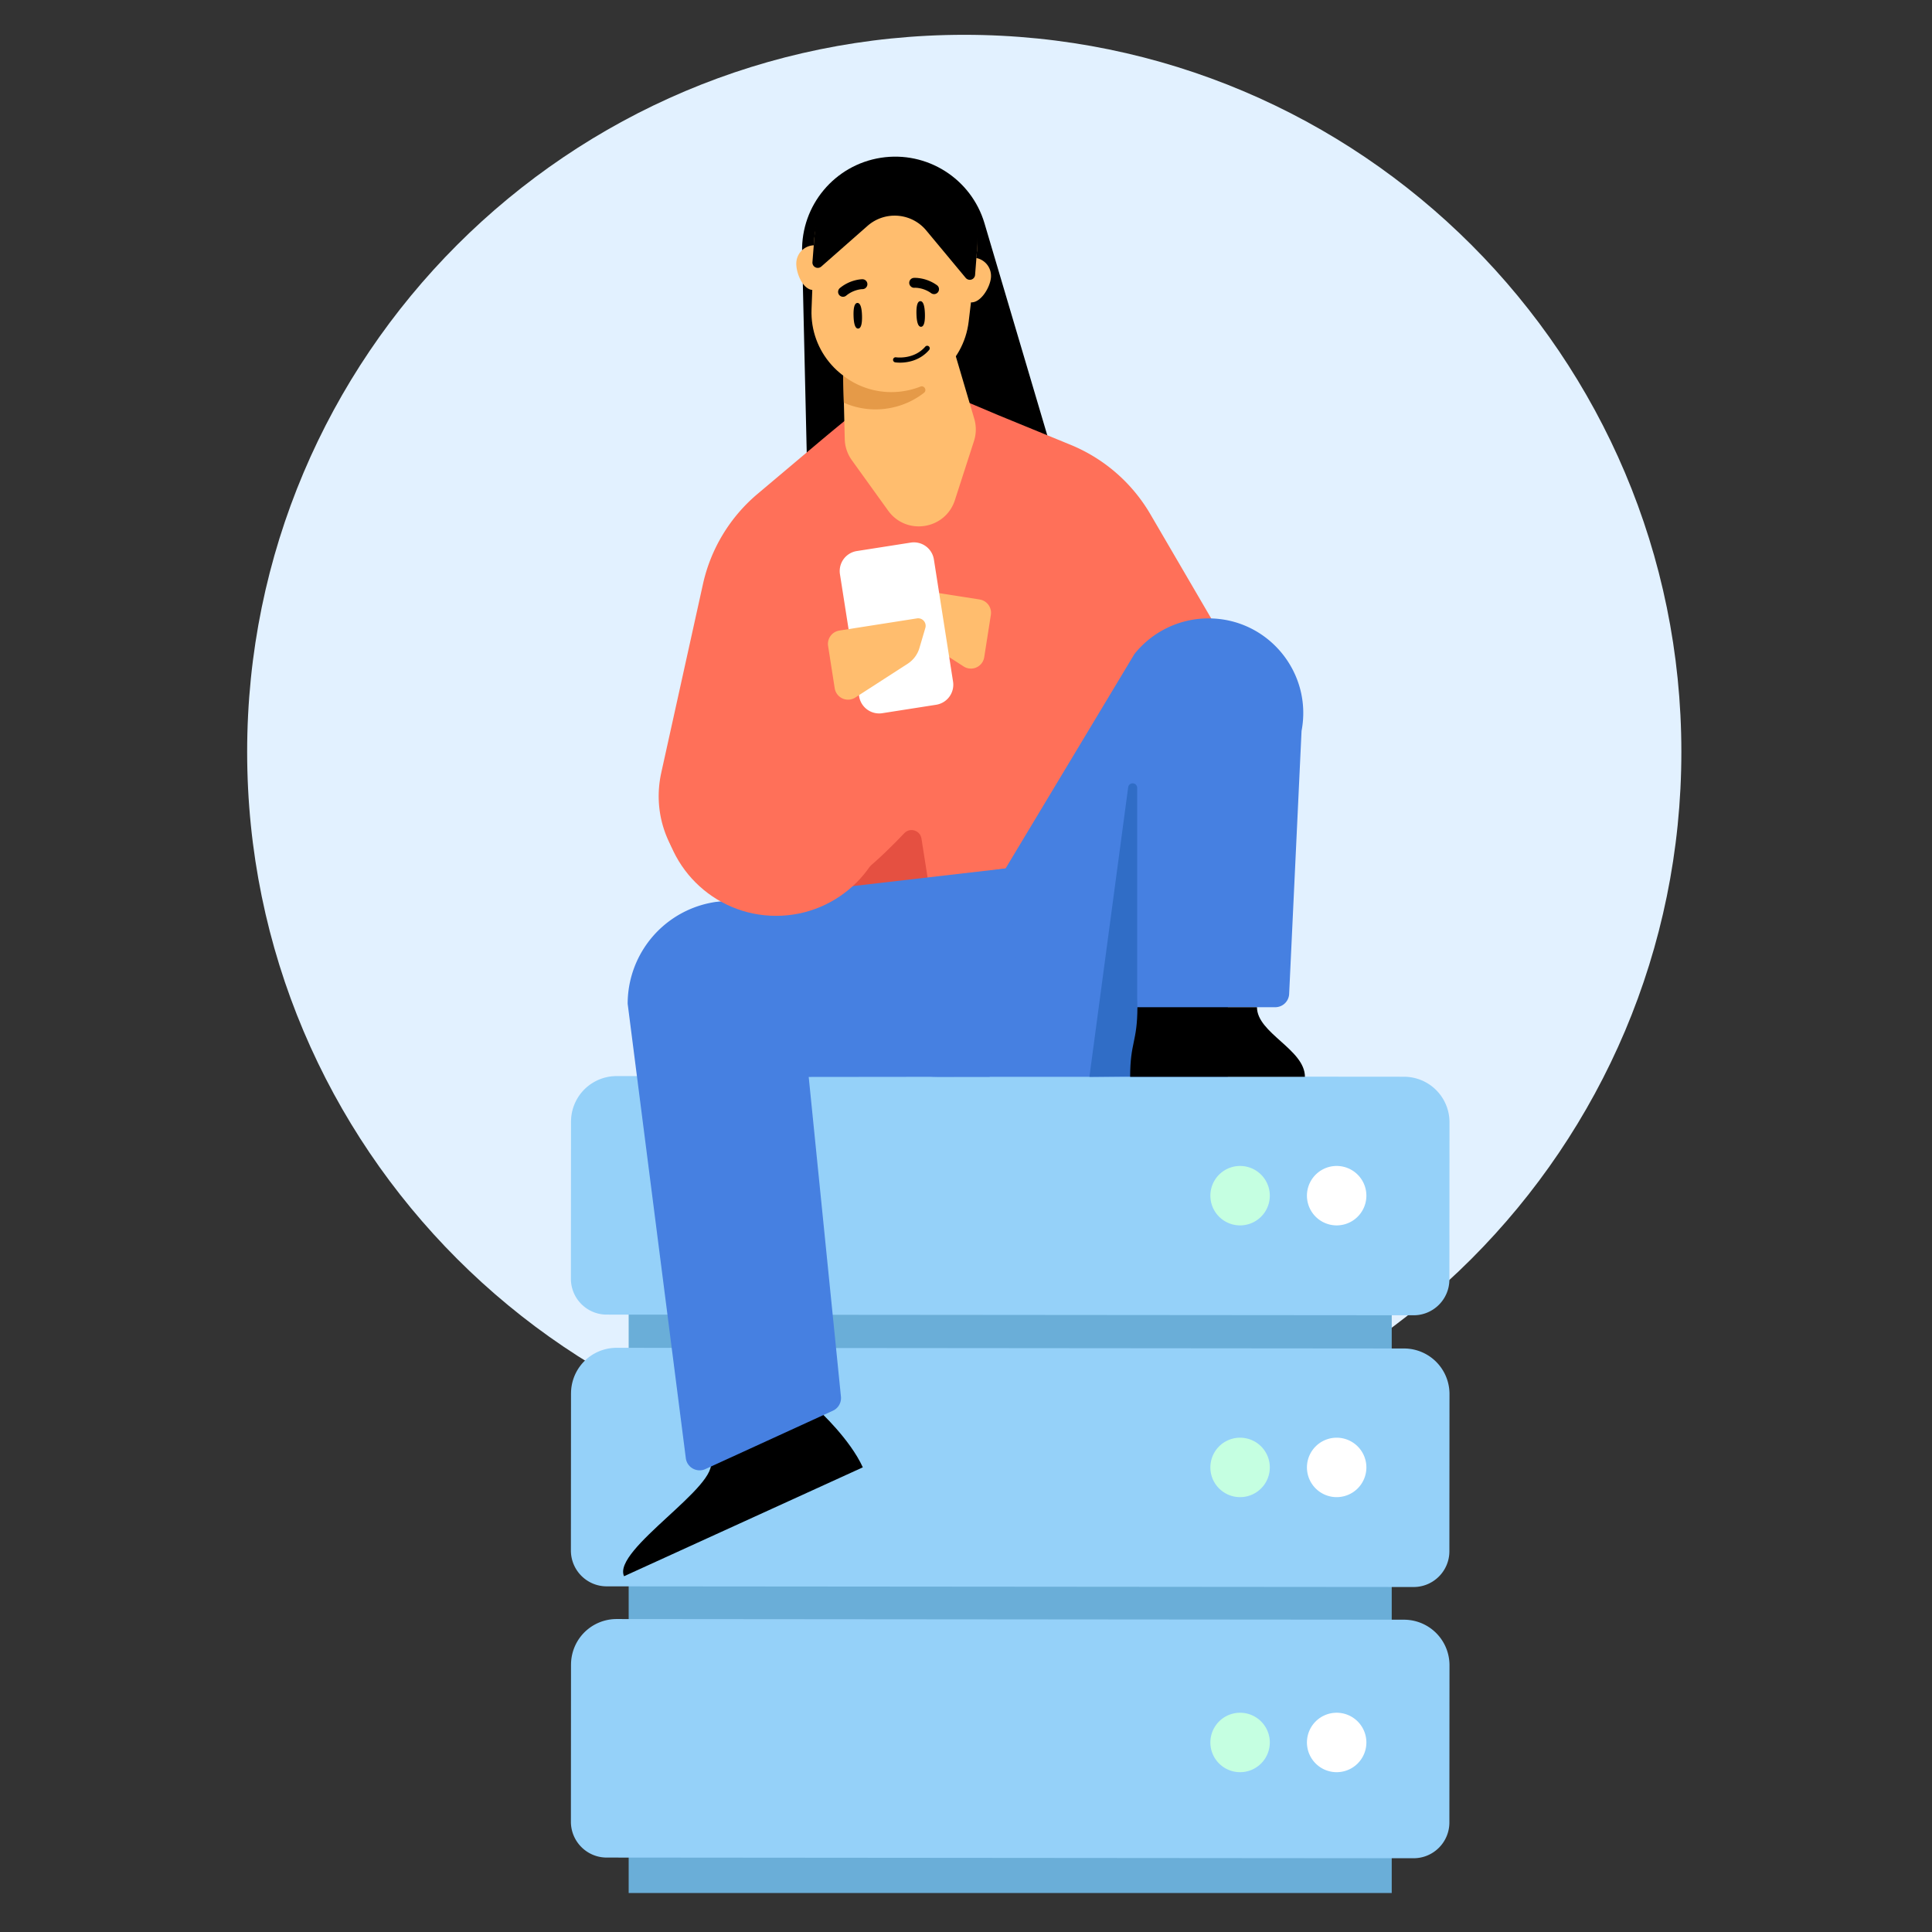
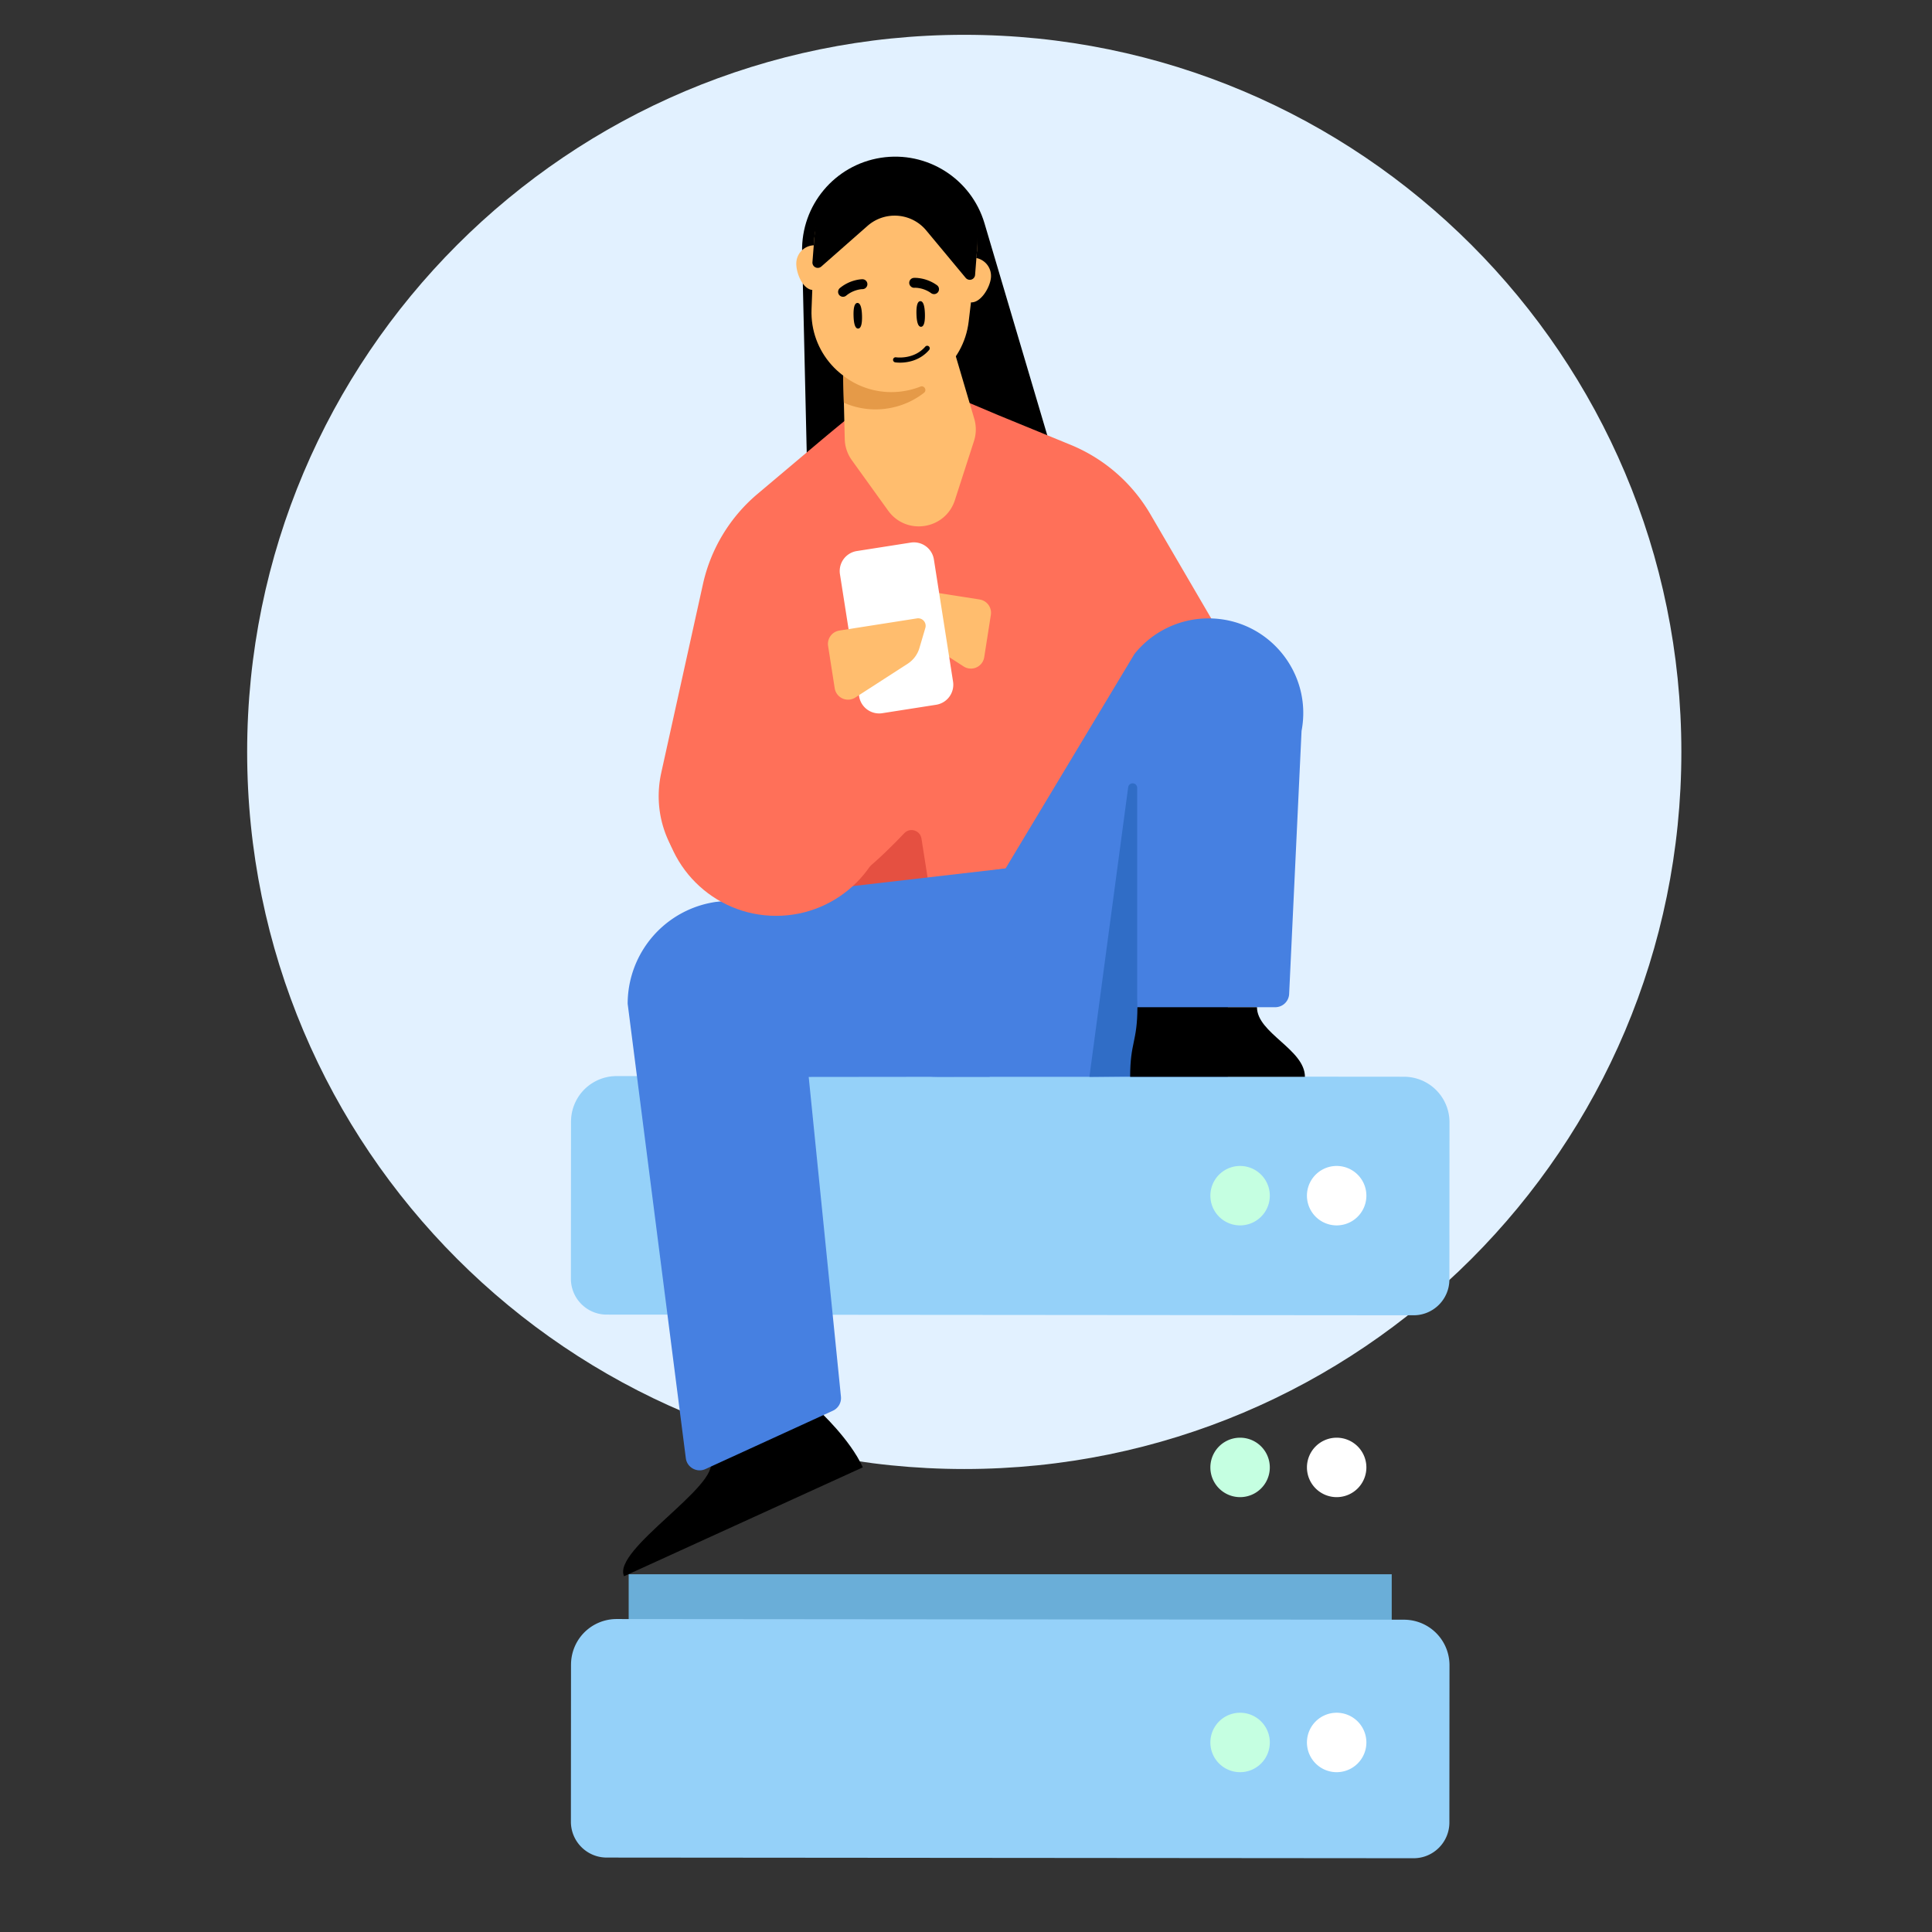
<svg xmlns="http://www.w3.org/2000/svg" width="555" height="555" viewBox="0 0 555 555" fill="none">
  <rect x="0" y="0" width="555" height="555" fill="#333333" stroke="none" />
  <path d="M483 216c0 113.775-92.245 206-205.991 206C163.263 422 71 329.775 71 216S163.227 10 277.009 10C390.791 10 483 102.225 483 216z" fill="#E2F1FF" />
-   <path d="M180.595 374.168h219.202v13.664H180.595v-13.664z" fill="#6AAED8" />
  <path d="M164.032 322.197l-.03 45.146c0 5.685 4.604 10.301 10.29 10.301l231.785.192c5.673 0 10.278-4.592 10.284-10.271l.03-45.164a13.1 13.1 0 00-2.414-7.582 13.069 13.069 0 00-10.656-5.505l-226.196-.192a13.094 13.094 0 00-10.662 5.493 13.134 13.134 0 00-2.425 7.576l-.006.006z" fill="#95D1F9" />
  <path d="M180.595 452.23h219.202v13.664H180.595V452.23z" fill="#6AAED8" />
-   <path d="M164.032 400.258l-.03 45.146c0 5.685 4.604 10.302 10.29 10.302l231.785.192c5.673 0 10.278-4.593 10.284-10.272l.03-45.163c0-2.714-.841-5.367-2.414-7.583a13.069 13.069 0 00-10.656-5.505l-226.196-.192a13.094 13.094 0 00-10.662 5.493 13.136 13.136 0 00-2.425 7.576l-.006.006z" fill="#95D1F9" />
-   <path d="M180.595 530.136h219.202V543.8H180.595v-13.664z" fill="#6AAED8" />
  <path d="M164.032 478.171l-.03 45.146c0 5.685 4.604 10.302 10.29 10.302l231.785.192c5.673 0 10.278-4.593 10.284-10.272l.03-45.163c0-2.714-.841-5.368-2.414-7.583a13.069 13.069 0 00-10.656-5.505l-226.196-.192a13.094 13.094 0 00-10.662 5.493 13.136 13.136 0 00-2.425 7.576l-.006.006z" fill="#95D1F9" />
  <path d="M383.979 352.015a8.537 8.537 0 110-17.074 8.537 8.537 0 010 17.074z" fill="#fff" />
  <path d="M356.237 352.015a8.537 8.537 0 110-17.074 8.537 8.537 0 010 17.074z" fill="#C5FFE1" />
  <path d="M383.979 430.078a8.537 8.537 0 118.537-8.537 8.537 8.537 0 01-8.537 8.537z" fill="#fff" />
-   <path d="M356.237 430.078a8.537 8.537 0 110-17.074 8.537 8.537 0 010 17.074z" fill="#C5FFE1" />
+   <path d="M356.237 430.078a8.537 8.537 0 110-17.074 8.537 8.537 0 010 17.074" fill="#C5FFE1" />
  <path d="M383.979 509.089a8.537 8.537 0 01-8.537-8.537 8.537 8.537 0 018.537-8.537 8.537 8.537 0 018.537 8.537 8.537 8.537 0 01-8.537 8.537z" fill="#fff" />
  <path d="M356.237 509.089a8.537 8.537 0 01-8.537-8.537 8.537 8.537 0 118.537 8.537z" fill="#C5FFE1" />
  <path d="M352.715 232.499H243.546v51.03c0 14.24 11.564 25.804 25.804 25.804h83.365v-76.839.005z" fill="#4680E1" />
  <path d="M282.817 64.164l24.527 82.81-74.934 11.747-1.994-86.342c-.317-13.408 9.347-24.97 22.599-27.054 13.252-2.077 25.992 5.976 29.802 18.834v.005z" fill="#000" />
  <path d="M225.455 259.413l89.924-14.095 15.324 20.288c2.821 1.061 5.759 1.339 8.553.9a16.707 16.707 0 0012.574-9.464l8.47-18.073a46.98 46.98 0 00-1.989-43.548l-27.858-47.725a47.34 47.34 0 00-22.921-19.922l-20.639-8.465c-2.427-1.005-25.254-10.902-27.864-10.491-2.594.405-22.333 16.973-24.338 18.678l-17.056 14.374a47.238 47.238 0 00-15.712 25.981l-11.93 53.962a5.252 5.252 0 01-.094.445c-4.499 21.36 14.001 40.543 35.556 37.167v-.012z" fill="#FF7059" />
  <path d="M234.971 257.769c7.547-1.183 18.855-12.129 24.804-18.422 1.643-1.733 4.565-.817 4.931 1.544l1.872 11.924-31.607 4.954z" fill="#E55041" />
  <path d="M281.424 172.217a3.862 3.862 0 013.216 4.415l-1.905 12.169a3.863 3.863 0 01-4.416 3.216 3.713 3.713 0 01-1.488-.561l-15.029-9.703a8.112 8.112 0 01-3.405-4.549l-1.694-5.754c-.439-1.516.839-2.982 2.405-2.738l22.321 3.499" fill="#FFBD6E" />
  <path d="M246.134 158.298l15.495-2.427a5.817 5.817 0 016.648 4.843l5.504 35.09a5.828 5.828 0 01-4.843 6.648l-15.495 2.427a5.828 5.828 0 01-6.648-4.843l-5.504-35.089a5.817 5.817 0 014.843-6.649z" fill="#fff" />
  <path d="M241.095 181.142l22.321-3.499a2.156 2.156 0 012.405 2.738l-1.694 5.754a8.115 8.115 0 01-3.405 4.549l-15.029 9.702a3.898 3.898 0 01-1.488.561 3.874 3.874 0 01-4.416-3.215l-1.905-12.169a3.875 3.875 0 013.216-4.416m3.608-48.941l10.425 14.484c5.215 7.232 16.428 5.466 19.172-3.004l5.482-16.973a10.84 10.84 0 00.083-6.426l-11.758-39.822-26.437 4.143.995 41.511a10.774 10.774 0 002.043 6.087h-.005zm29.527-53.352a5.232 5.232 0 015.621-4.815 5.239 5.239 0 014.815 5.632c-.228 2.882-2.938 7.414-5.821 7.186-2.882-.227-4.843-5.12-4.615-8.008v.005zm-45.468-3.566a5.234 5.234 0 015.632-4.81 5.239 5.239 0 014.815 5.632c-.228 2.883-2.938 7.415-5.821 7.187-2.882-.228-4.854-5.126-4.626-8.009z" fill="#FFBD6E" />
  <path d="M253.994 112.317c12.119.95 22.827-7.836 24.271-19.916l2.283-19.145c1.555-13.218-8.17-25.081-21.439-26.126-13.268-1.038-24.737 9.159-25.248 22.46l-.733 19.267c-.472 12.152 8.736 22.505 20.866 23.455v.005z" fill="#FFBD6E" />
  <path d="M242.4 115.677c.833.372 1.672.683 2.538.95a22.516 22.516 0 0010.092.7c3.932-.617 7.47-2.2 10.402-4.488.939-.728.072-2.222-1.027-1.783a22.637 22.637 0 01-4.827 1.305 22.565 22.565 0 01-17.361-4.459l.183 7.77v.005z" fill="#E59A48" />
  <path d="M234.056 66.797l-.667 8.508a1.53 1.53 0 001.405 1.644c.417.034.817-.105 1.133-.372l13.28-11.685c5.004-4.399 12.646-3.8 16.889 1.327l11.319 13.613c.261.311.65.511 1.05.544a1.52 1.52 0 001.644-1.405l.633-8.036c1-12.775-8.203-24.332-20.955-25.62-6.648-.678-12.896 1.493-17.584 5.498a23.344 23.344 0 00-8.136 15.984h-.011z" fill="#000" />
  <path d="M366.334 289.339a4 4 0 003.996-3.812l3.563-75.549c3.211-16.778-9.652-32.335-26.736-32.335a27.214 27.214 0 00-21.272 10.236l-37.012 61.593 3.294 27.398 34.562 12.469" fill="#4680E1" />
  <path d="M204.022 419.529c3.232 7.081-28.236 25.626-24.754 33.268l68.591-31.28c-3.721-8.153-12.574-16.245-12.574-16.245l-31.263 14.257z" fill="#000" />
  <path d="M326.671 285.768v-59.45c0-.716-.583-1.3-1.3-1.3-.65 0-1.199.484-1.283 1.128l-11.135 83.193 14.09-.139-.378-23.432h.006z" fill="#306DC6" />
  <path d="M361.095 289.338h-34.362c0 10.003-2.078 10.003-2.078 20h50.208c0-7.881-13.774-12.552-13.774-20h.006z" fill="#000" />
  <path d="M284.317 309.316l-52.002.056 9.26 91.842a3.998 3.998 0 01-2.314 4.038l-36.616 16.763c-2.452 1.122-5.29-.454-5.632-3.129l-16.705-130.531a29.572 29.572 0 0117.039-26.786 29.53 29.53 0 018.281-2.477l83.243-9.62-4.554 59.844z" fill="#4680E1" />
  <path d="M222.939 263.091c-18.061 0-32.702-14.641-32.702-32.702s14.641-32.702 32.702-32.702 32.702 14.641 32.702 32.702-14.641 32.702-32.702 32.702z" fill="#FF7059" />
  <path d="M247.625 90.665c.058 2.043-.192 3.694-1.109 3.72-.916.026-1.26-1.608-1.318-3.65-.058-2.043.193-3.68 1.109-3.706.917-.026 1.261 1.609 1.318 3.636zm.981-7.896c.349-.269.571-.68.568-1.143a1.423 1.423 0 00-1.411-1.409c-.142-.006-3.444.02-6.485 2.526a1.421 1.421 0 00-.197 2c.5.601 1.391.688 1.996.188 2.226-1.839 4.654-1.879 4.679-1.865.312-.004.607-.115.846-.282m15.776 3.732c.916-.026 1.26 1.608 1.318 3.636.057 2.028-.193 3.694-1.109 3.72-.917.026-1.261-1.609-1.319-3.65-.057-2.029.193-3.68 1.11-3.706zm-2.537-4.069c.248.154.548.243.86.224.024-.015 2.455-.138 4.796 1.552a1.425 1.425 0 001.981-.32 1.412 1.412 0 00-.329-1.98c-3.202-2.3-6.5-2.109-6.641-2.095a1.42 1.42 0 00-1.313 1.5c.027.463.278.861.646 1.104m-2.944 21.739c-.99.028-1.656-.07-1.735-.083a.734.734 0 01-.609-.836.735.735 0 01.837-.609c.049.008 5.124.747 8.411-3.064a.737.737 0 011.032-.078.736.736 0 01.078 1.032c-2.574 2.986-5.982 3.58-8.014 3.638z" fill="#000" />
</svg>